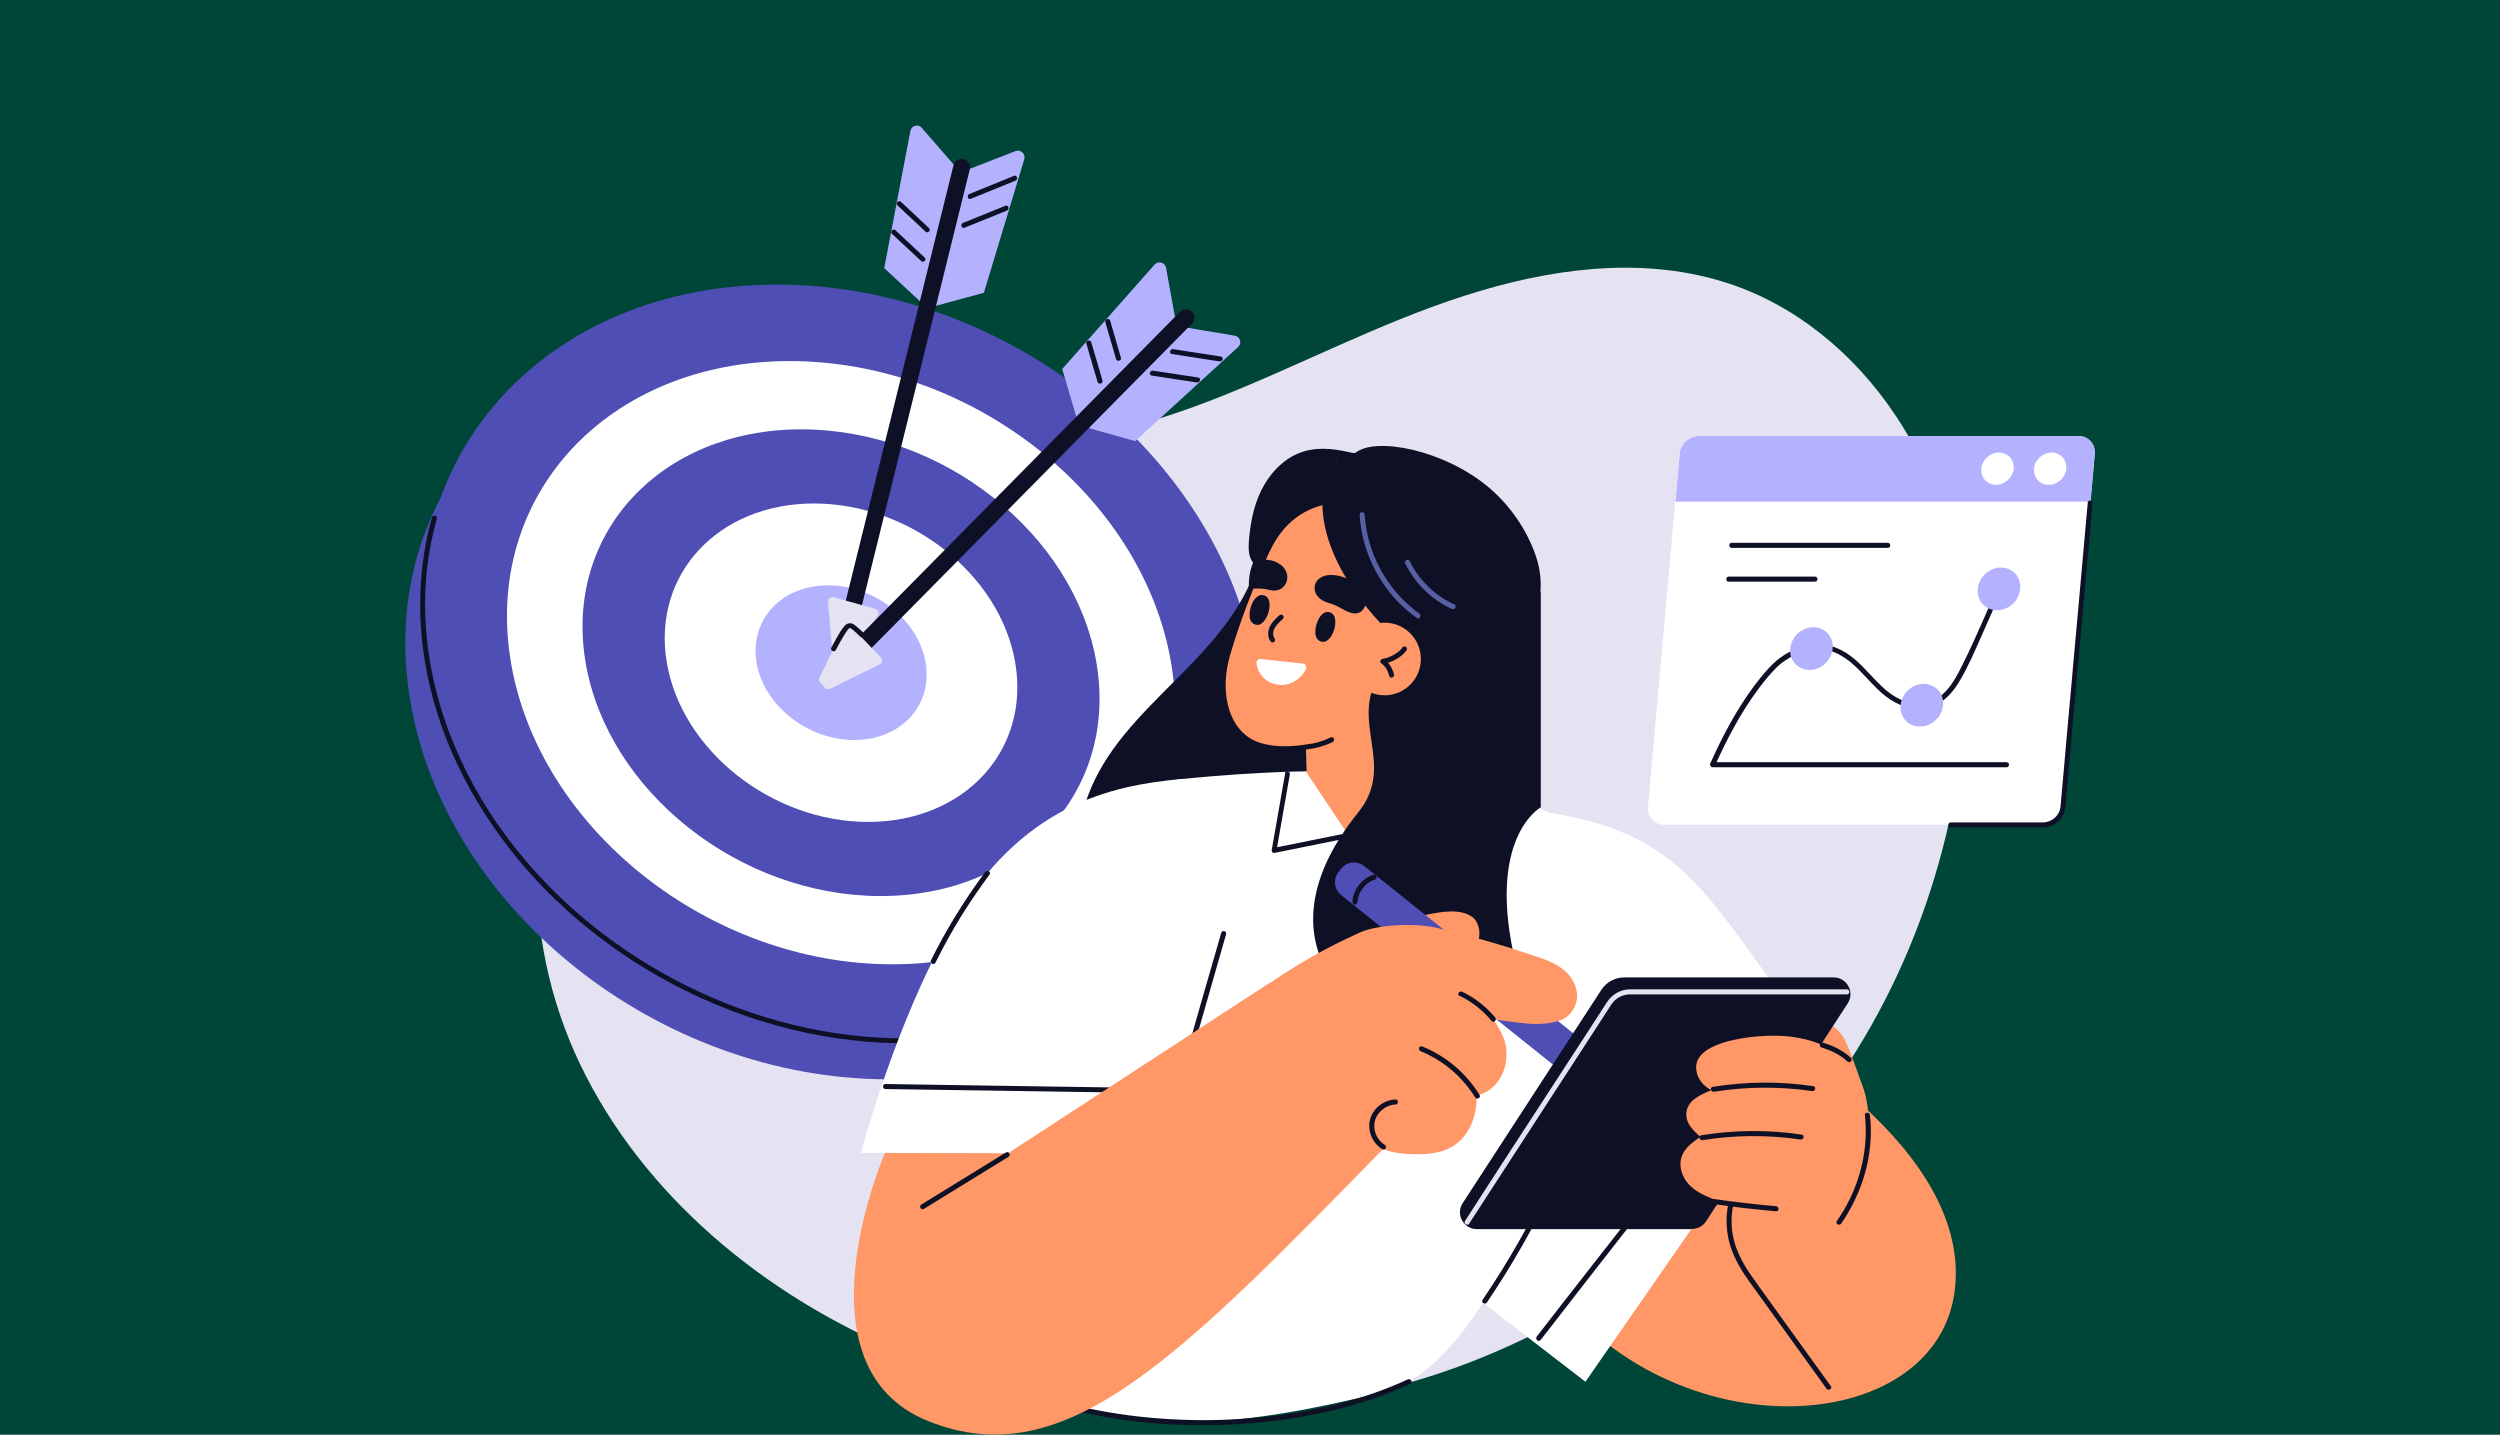
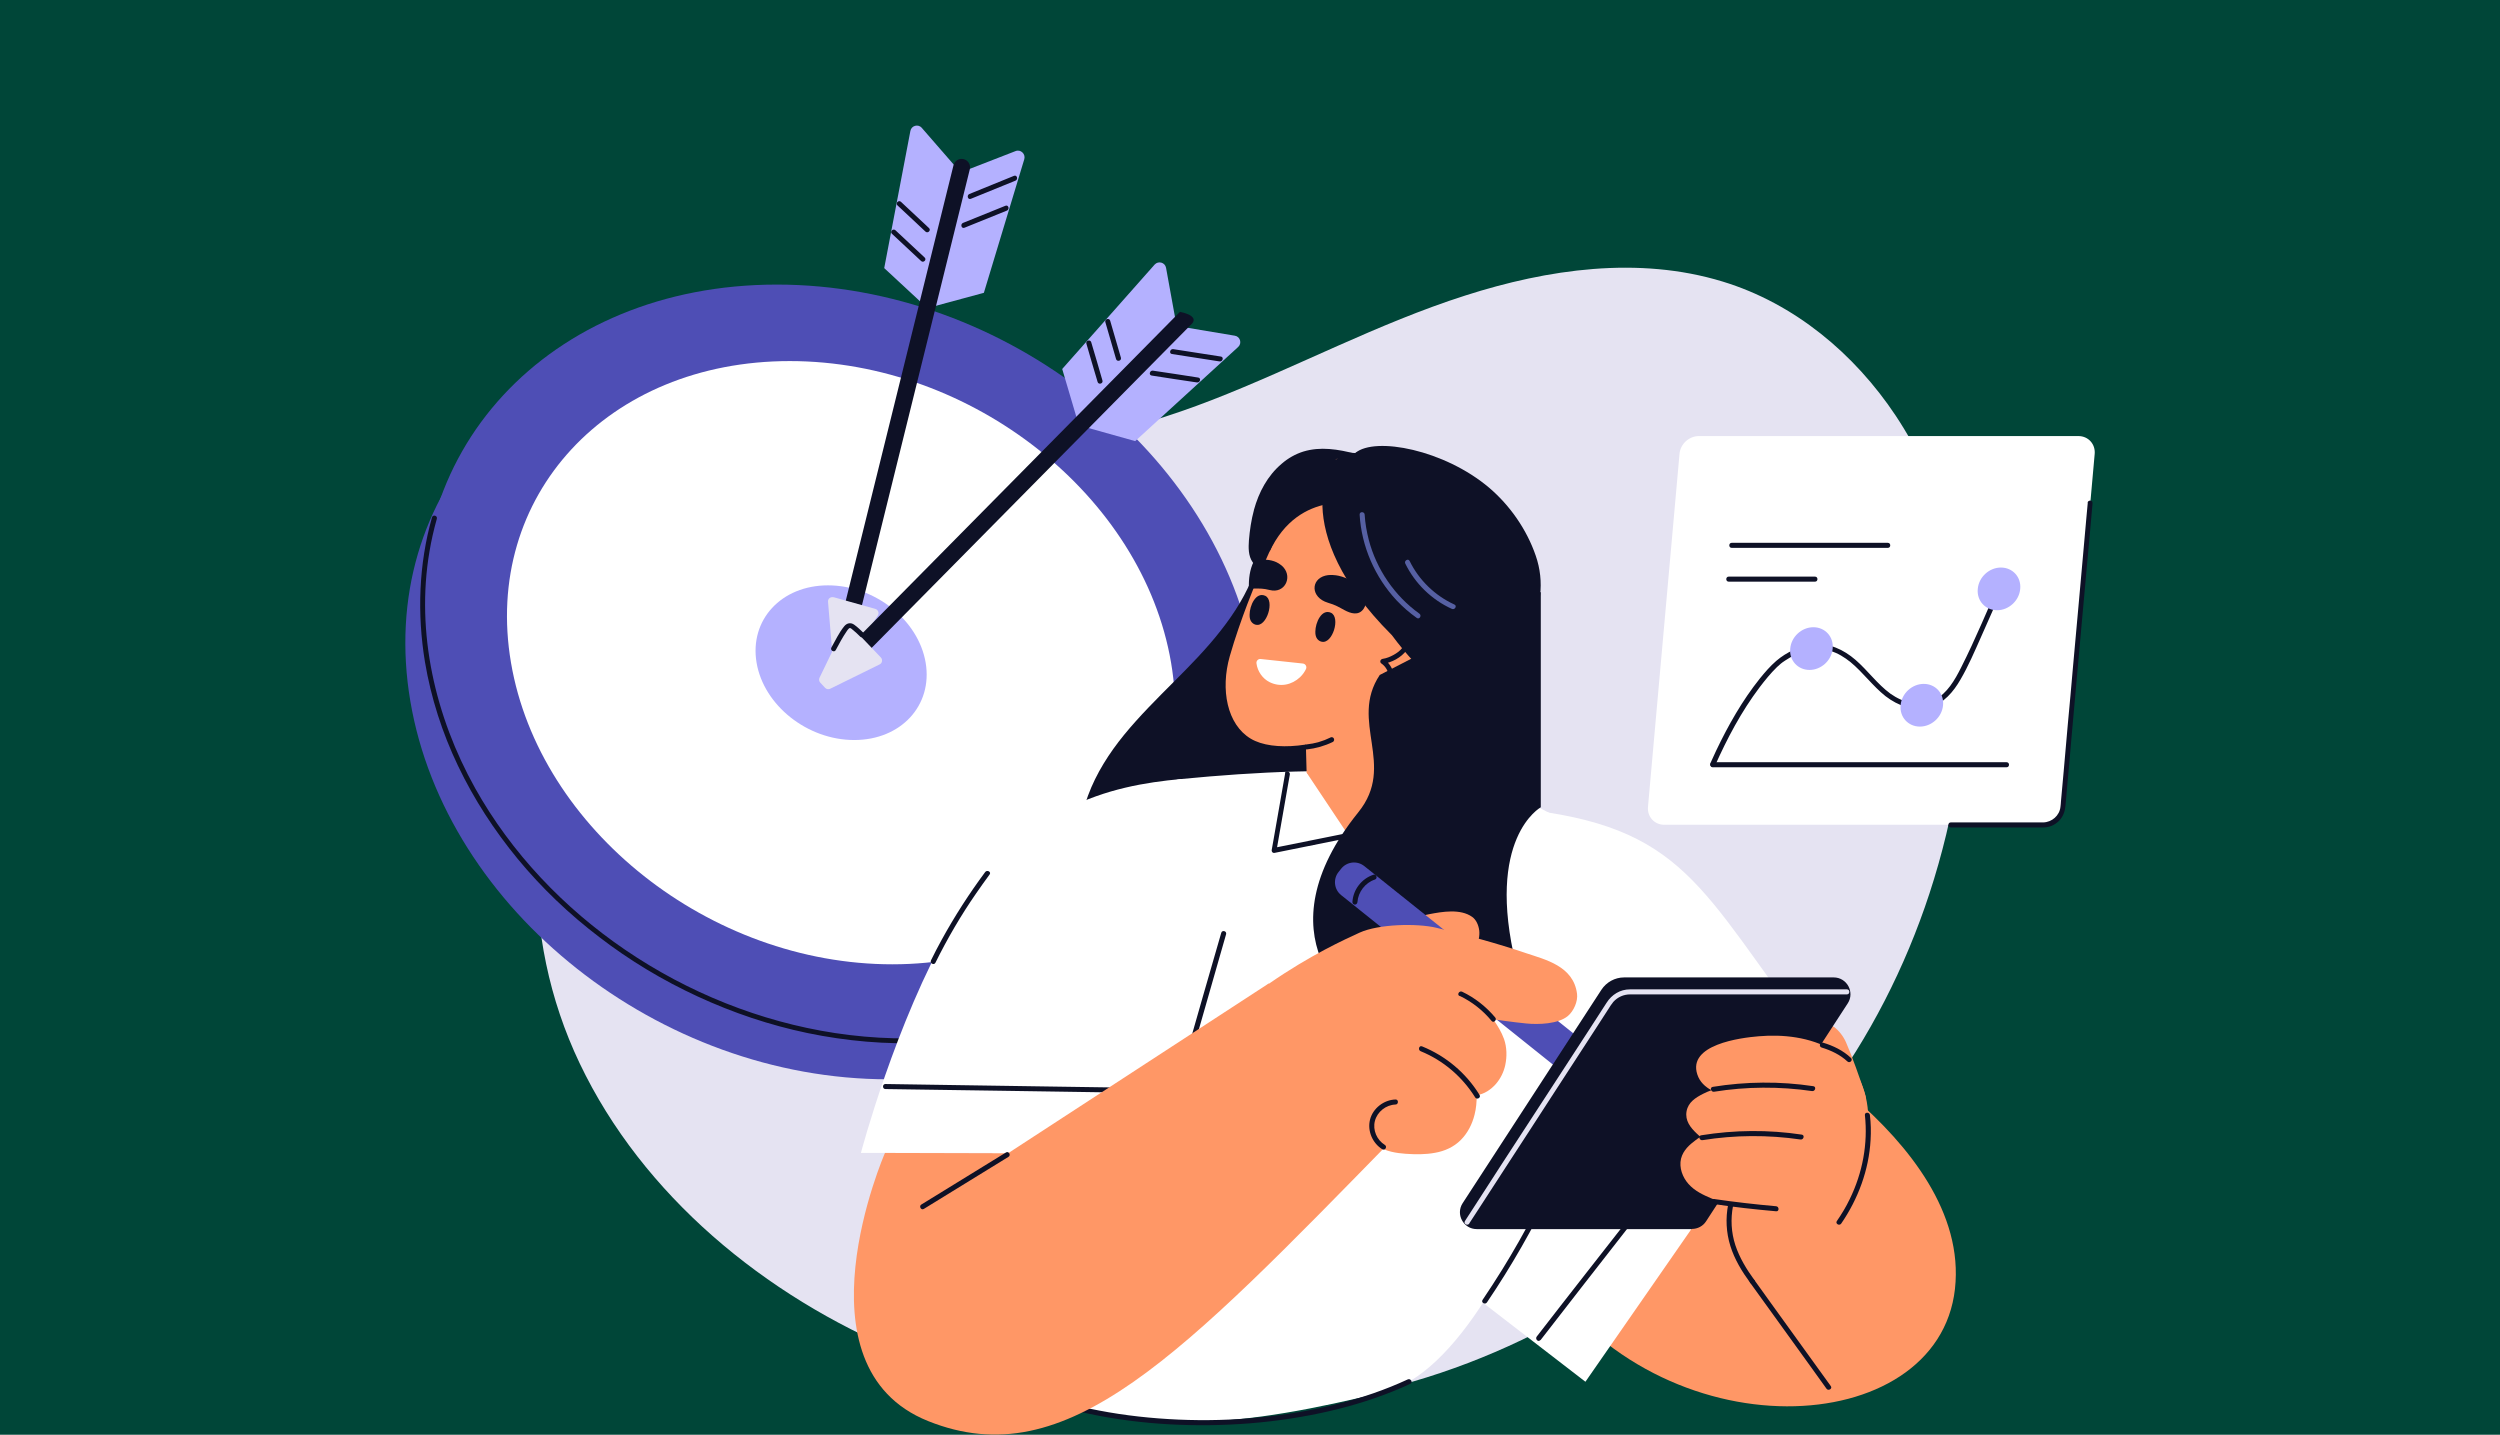
<svg xmlns="http://www.w3.org/2000/svg" width="697" height="400" viewBox="0 0 697 400" fill="none">
  <rect width="697" height="400" fill="#004638" />
  <g clip-path="url(#clip0_170_7048)">
    <path d="M548.081 181.431C547.286 158.369 541.393 135.261 528.532 115.902C517.027 98.606 500.284 84.591 480.268 78.498C456.79 71.326 431.489 75.029 408.526 82.388C384.159 90.169 361.524 102.356 337.719 111.59C326.495 115.949 315.036 119.418 303.298 122.09C292.541 124.527 281.644 126.496 270.794 128.464C249.748 132.355 228.375 136.48 208.873 145.667C190.821 154.198 175.528 167.228 165.285 184.431C155.371 201.024 150.32 220.335 149.712 239.647C149.104 259.24 153.173 278.739 161.591 296.41C170.383 314.878 183.338 331.096 198.631 344.549C214.251 358.283 232.304 369.204 251.432 377.126C273.74 386.36 297.639 391.75 321.724 393.156C345.997 394.609 370.503 391.984 393.887 385.188C414.699 379.141 434.482 369.626 452.347 357.298C456.93 354.111 461.373 350.736 465.676 347.221C482.092 336.299 496.449 322.331 508.282 306.535C521.236 289.192 531.198 269.646 537.932 249.115C545.041 227.366 548.829 204.258 548.034 181.337L548.081 181.431Z" fill="#E5E3F2" />
    <path d="M345.063 195.492C354.931 253.708 311.343 300.909 247.645 300.909C183.947 300.909 124.271 253.755 114.403 195.492C104.535 137.228 148.123 90.074 211.821 90.074C275.519 90.074 335.148 137.275 345.063 195.492Z" fill="#4E4EB5" />
    <path d="M349.834 184.757C359.702 242.973 316.114 290.175 252.416 290.175C188.718 290.175 129.042 243.02 119.174 184.757C109.259 126.541 152.894 79.34 216.592 79.34C280.29 79.34 339.919 126.541 349.834 184.757Z" fill="#4E4EB5" />
    <path d="M340.714 241.239C331.267 258.911 315.74 272.457 297.5 280.472C277.297 289.331 254.474 291.3 232.82 288.019C211.915 284.831 191.805 276.722 174.314 264.817C157.243 253.192 142.558 237.818 132.456 219.725C121.372 199.851 115.901 176.414 119.736 153.774C120.25 150.681 120.951 147.634 121.793 144.634C122.027 143.744 120.671 143.369 120.437 144.259C116.742 157.337 116.275 171.117 118.473 184.523C120.156 194.554 123.29 204.304 127.686 213.491C132.129 222.818 137.788 231.49 144.335 239.458C151.023 247.567 158.693 254.879 167.065 261.254C175.53 267.77 184.743 273.301 194.471 277.8C204.292 282.347 214.581 285.816 225.15 288.019C236.001 290.269 247.131 291.253 258.215 290.737C269.44 290.222 280.57 288.206 291.187 284.456C300.961 280.988 310.175 276.113 318.406 269.738C326.216 263.692 333.044 256.379 338.422 248.083C339.732 246.067 340.948 244.005 342.07 241.896C342.491 241.099 341.275 240.396 340.854 241.193L340.714 241.239Z" fill="#0E1126" />
    <path d="M326.497 184.758C334.401 231.209 299.605 268.848 248.769 268.848C197.932 268.848 150.369 231.209 142.465 184.758C134.561 138.307 169.357 100.668 220.193 100.668C271.03 100.668 318.593 138.307 326.497 184.758Z" fill="white" />
-     <path d="M305.683 184.759C311.81 220.711 284.872 249.819 245.54 249.819C206.208 249.819 169.401 220.664 163.275 184.759C157.148 148.807 184.087 119.699 223.418 119.699C262.75 119.699 299.557 148.854 305.683 184.759Z" fill="#4E4EB5" />
    <path d="M283.049 184.76C287.212 209.274 268.832 229.149 242.034 229.149C215.236 229.149 190.075 209.274 185.912 184.76C181.75 160.245 200.13 140.371 226.928 140.371C253.726 140.371 278.887 160.245 283.049 184.76Z" fill="white" />
    <path d="M258.074 184.757C260.085 196.663 251.2 206.318 238.151 206.318C225.103 206.318 212.943 196.663 210.932 184.757C208.921 172.851 217.807 163.195 230.855 163.195C243.904 163.195 256.063 172.851 258.074 184.757Z" fill="#B4B1FF" />
    <path d="M267.801 48.077L256.998 35.655C256.015 34.483 254.098 34.999 253.817 36.499L246.521 74.747L258.494 85.856L267.801 48.123V48.077Z" fill="#B4B1FF" />
    <path d="M267.803 48.075L283.143 42.122C284.546 41.56 285.996 42.919 285.575 44.372L274.304 81.636L258.543 85.901L267.803 48.122V48.075Z" fill="#B4B1FF" />
    <path d="M270.655 55.437C274.818 53.75 278.98 52.062 283.096 50.375C283.937 50.047 283.563 48.687 282.721 49.016C278.559 50.703 274.397 52.39 270.281 54.078C269.439 54.406 269.813 55.765 270.655 55.437Z" fill="#0E1126" />
    <path d="M268.878 63.5C272.806 61.906 276.782 60.312 280.71 58.719C281.552 58.391 281.178 57.031 280.336 57.359L268.504 62.14C267.662 62.468 268.036 63.828 268.878 63.5Z" fill="#0E1126" />
    <path d="M259.008 63.59C256.389 61.153 253.77 58.715 251.198 56.278C250.543 55.668 249.561 56.653 250.216 57.262C252.835 59.699 255.454 62.137 258.026 64.574C258.681 65.183 259.663 64.199 259.008 63.59Z" fill="#0E1126" />
    <path d="M257.793 71.793C255.08 69.262 252.368 66.731 249.655 64.2C249 63.59 248.018 64.575 248.673 65.184C251.385 67.715 254.098 70.246 256.811 72.777C257.465 73.387 258.447 72.402 257.793 71.793Z" fill="#0E1126" />
    <path d="M234.037 186.587C233.849 186.587 233.662 186.587 233.475 186.54C232.213 186.212 231.464 184.946 231.792 183.68L265.839 46.061C266.166 44.796 267.429 44.046 268.692 44.374C269.954 44.702 270.703 45.968 270.375 47.233L236.328 184.852C236.048 185.93 235.112 186.633 234.083 186.633L234.037 186.587Z" fill="#0E1126" />
    <path d="M232.352 166.478L244.044 169.759C244.839 169.993 245.166 170.931 244.745 171.587L236.327 184.477C236.046 184.946 235.485 185.133 234.971 184.993L233.053 184.477C232.586 184.336 232.211 183.914 232.165 183.399L230.855 167.79C230.762 166.946 231.557 166.29 232.399 166.525L232.352 166.478Z" fill="#E5E3F2" />
    <path d="M328.038 90.873L325.092 74.655C324.811 73.155 322.941 72.639 321.912 73.764L296.143 102.873L300.773 118.528L328.038 90.873Z" fill="#B4B1FF" />
    <path d="M328.039 90.875L344.268 93.594C345.764 93.828 346.325 95.703 345.203 96.734L316.487 122.983L300.773 118.577L328.039 90.875Z" fill="#B4B1FF" />
-     <path d="M231.323 191.417C230.715 191.417 230.154 191.183 229.686 190.761C228.751 189.871 228.751 188.371 229.686 187.433L328.974 86.938C329.863 86 331.359 86 332.295 86.938C333.23 87.828 333.23 89.328 332.295 90.266L233.006 190.761C232.539 191.23 231.931 191.464 231.323 191.464V191.417Z" fill="#0E1126" />
+     <path d="M231.323 191.417C230.715 191.417 230.154 191.183 229.686 190.761C228.751 189.871 228.751 188.371 229.686 187.433L328.974 86.938C333.23 87.828 333.23 89.328 332.295 90.266L233.006 190.761C232.539 191.23 231.931 191.464 231.323 191.464V191.417Z" fill="#0E1126" />
    <path d="M237.216 174.54L245.587 183.305C246.148 183.914 245.961 184.899 245.26 185.227L231.463 192.023C230.996 192.258 230.434 192.164 230.06 191.789L228.704 190.336C228.33 189.961 228.283 189.398 228.47 188.976L235.298 174.868C235.672 174.118 236.701 173.93 237.263 174.54H237.216Z" fill="#E5E3F2" />
    <path d="M326.731 98.701C331.174 99.405 335.57 100.061 340.013 100.764C340.901 100.905 341.276 99.545 340.387 99.405C335.944 98.701 331.548 98.045 327.105 97.342C326.216 97.202 325.842 98.561 326.731 98.701Z" fill="#0E1126" />
    <path d="M321.071 104.702C325.28 105.358 329.489 106.014 333.698 106.623C334.587 106.764 334.961 105.405 334.072 105.264C329.863 104.608 325.654 103.952 321.445 103.342C320.556 103.202 320.182 104.561 321.071 104.702Z" fill="#0E1126" />
    <path d="M312.513 99.731C311.531 96.309 310.502 92.887 309.52 89.419C309.286 88.575 307.93 88.903 308.164 89.794C309.146 93.215 310.175 96.637 311.157 100.106C311.391 100.949 312.747 100.621 312.513 99.731Z" fill="#0E1126" />
    <path d="M307.368 106.106C306.339 102.543 305.31 98.981 304.235 95.419C304.001 94.575 302.645 94.903 302.879 95.794C303.907 99.356 304.936 102.918 306.012 106.481C306.246 107.324 307.602 106.996 307.368 106.106Z" fill="#0E1126" />
    <path d="M233.006 181.244C233.942 179.51 234.877 177.729 236 176.088C236.187 175.807 236.42 175.432 236.701 175.198C236.982 174.963 237.262 175.198 237.496 175.385C238.338 176.042 239.086 176.745 239.834 177.495C240.489 178.104 241.471 177.12 240.817 176.51C239.975 175.713 239.086 174.823 238.151 174.167C237.169 173.464 236.093 173.698 235.345 174.635C233.895 176.417 232.913 178.573 231.79 180.541C231.369 181.338 232.585 182.041 233.006 181.244Z" fill="#0E1126" />
    <path d="M484.385 283.801C484.385 283.801 549.767 317.081 545.043 359.36C540.319 401.639 463.339 406.092 429.012 354.11L484.385 283.801Z" fill="#FF9766" />
    <path d="M487.941 357.628C493.459 365.315 499.025 372.956 504.543 380.643C506.087 382.799 507.677 385.002 509.22 387.158C509.735 387.908 510.951 387.158 510.436 386.455C504.917 378.768 499.352 371.128 493.833 363.44C492.29 361.284 490.7 359.081 489.157 356.925C488.642 356.175 487.426 356.925 487.941 357.628Z" fill="#0E1126" />
    <path d="M384.816 221.368C382.338 227.977 379.298 234.493 374.668 239.883C370.412 244.805 324.907 232.29 318.874 234.68C313.168 236.93 307.041 238.102 300.915 238.43C300.4 232.805 301.382 227.087 303.347 221.79C305.638 215.603 309.239 209.978 313.402 204.869C317.658 199.666 322.428 194.932 327.151 190.198C331.735 185.604 336.318 180.964 340.34 175.808C344.222 170.886 347.589 165.496 349.74 159.59C349.974 158.934 350.208 158.23 350.442 157.574C352.406 158.418 394.404 175.48 396.368 176.323C395.246 184.057 393.749 191.698 391.785 199.244C389.867 206.744 387.576 214.15 384.816 221.415V221.368Z" fill="#0E1126" />
    <path d="M329.257 217.196C371.722 213.071 415.59 213.165 439.302 231.399C463.013 249.632 425.084 378.533 386.033 388.048C347.029 397.563 317.845 401.219 281.741 387.486C245.636 373.752 306.761 219.352 329.21 217.196H329.257Z" fill="white" />
    <path d="M358.299 215.603C357.879 217.993 357.458 220.431 357.037 222.821C356.382 226.665 355.68 230.509 355.026 234.305C354.885 235.196 354.698 236.04 354.558 236.93C354.464 237.493 354.885 237.915 355.4 237.774C357.738 237.305 360.03 236.836 362.368 236.368L373.546 234.118C374.388 233.93 375.229 233.79 376.118 233.602C377.007 233.415 376.632 232.055 375.744 232.243C373.405 232.712 371.114 233.18 368.775 233.649L357.598 235.899C356.756 236.086 355.914 236.227 355.026 236.415L355.868 237.258C356.288 234.868 356.709 232.43 357.13 230.04C357.785 226.196 358.487 222.353 359.141 218.556C359.282 217.665 359.469 216.822 359.609 215.931C359.749 215.04 358.393 214.666 358.253 215.556L358.299 215.603Z" fill="#0E1126" />
    <path d="M283.611 388.047C290.112 390.766 296.846 392.735 303.721 394.188C311.017 395.734 318.453 396.672 325.889 397.094C333.466 397.516 341.089 397.422 348.619 396.812C356.101 396.203 363.491 395.078 370.787 393.391C377.661 391.797 384.443 389.641 390.944 386.829C391.692 386.5 392.44 386.172 393.188 385.797C394.03 385.422 393.282 384.204 392.487 384.579C386.22 387.485 379.626 389.735 372.891 391.422C365.736 393.25 358.393 394.469 351.051 395.172C343.568 395.922 335.991 396.109 328.508 395.781C321.072 395.453 313.683 394.656 306.387 393.25C299.512 391.938 292.731 390.063 286.23 387.578C285.435 387.297 284.687 386.969 283.939 386.641C283.097 386.313 282.723 387.672 283.564 388L283.611 388.047Z" fill="#0E1126" />
    <path d="M364.285 215.414L375.977 232.945C393.094 232.945 399.455 218.039 399.455 218.039L376.492 215.461H364.332L364.285 215.414Z" fill="#FF9766" />
    <path d="M329.257 217.195C309.661 219.023 284.64 224.367 265.372 257.74C249.564 285.161 240.023 321.441 240.023 321.441H328.462L348.057 248.553L329.257 217.195Z" fill="white" />
    <path d="M260.788 268.427C264.108 261.724 267.896 255.209 272.152 249.068C273.368 247.287 274.631 245.553 275.894 243.819C276.455 243.115 275.239 242.412 274.678 243.115C270.188 249.162 266.119 255.49 262.518 262.052C261.489 263.927 260.507 265.802 259.572 267.724C259.151 268.521 260.367 269.224 260.788 268.427Z" fill="#0E1126" />
    <path d="M246.852 303.629C257.515 303.769 268.178 303.957 278.794 304.098C289.13 304.238 299.466 304.426 309.755 304.566C315.835 304.66 321.961 304.754 328.041 304.848C328.93 304.848 328.93 303.441 328.041 303.441C317.378 303.301 306.715 303.113 296.099 302.973C285.763 302.832 275.427 302.645 265.138 302.504C259.058 302.41 252.932 302.316 246.852 302.223C245.963 302.223 245.963 303.629 246.852 303.629Z" fill="#0E1126" />
    <path d="M328.743 306.066C332.157 294.254 335.571 282.442 338.938 270.583C339.92 267.208 340.856 263.833 341.838 260.458C342.071 259.568 340.715 259.193 340.481 260.083C337.067 271.895 333.653 283.707 330.286 295.566C329.304 298.941 328.368 302.316 327.386 305.691C327.153 306.581 328.509 306.956 328.743 306.066Z" fill="#0E1126" />
    <path d="M431.258 226.477C473.115 232.945 476.249 252.585 511.605 297.489L445.522 332.738L431.258 226.523V226.477Z" fill="white" />
    <path d="M511.231 286.285C509.407 285.02 507.209 284.739 505.151 286.66C503.42 288.301 502.766 290.785 502.953 293.082C503.187 295.894 504.309 298.519 505.057 301.191C505.759 303.769 506.32 306.535 507.957 308.691C508.097 308.878 508.238 309.019 508.378 309.159C509.5 310.847 511.277 312.112 513.288 312.394C514.364 312.534 515.487 312.394 516.422 311.878C517.451 311.316 518.246 310.425 518.714 309.347C519.836 306.909 520.678 307.284 519.883 304.8C518.714 301.05 516.235 294.113 514.645 290.551C513.943 288.957 512.68 287.27 511.231 286.238V286.285Z" fill="#FF9766" />
    <path d="M408.154 359.125L442.014 385.233L497.808 304.846L465.164 260.598L408.154 359.125Z" fill="white" />
    <path d="M429.48 373.655C437.524 363.249 445.615 352.89 453.705 342.531C462.03 331.891 470.355 321.251 478.633 310.611C483.216 304.705 487.799 298.799 492.383 292.893C492.616 292.612 492.663 292.19 492.383 291.909C492.149 291.674 491.634 291.627 491.4 291.909C483.216 302.502 474.985 313.095 466.707 323.642C458.429 334.235 450.151 344.781 441.873 355.375C437.383 361.14 432.894 366.859 428.451 372.624C427.89 373.327 428.872 374.311 429.433 373.608L429.48 373.655Z" fill="#0E1126" />
    <path d="M414.561 363.11C421.342 353.079 427.375 342.532 432.613 331.611C434.11 328.517 435.56 325.377 436.916 322.189C437.29 321.346 436.074 320.643 435.7 321.486C430.883 332.642 425.271 343.517 418.864 353.876C417.086 356.782 415.216 359.594 413.345 362.406C412.831 363.156 414.047 363.86 414.561 363.11Z" fill="#0E1126" />
    <path d="M418.629 188.743C417.039 192.399 414.046 200.93 413.625 204.727C413.251 207.633 413.625 215.414 422.09 219.398C421.061 220.429 385.471 219.117 378.736 217.57C374.948 216.726 371.019 215.695 368.026 213.07C365.08 210.539 363.443 206.977 362.741 203.227C362.601 202.383 362.461 201.492 362.414 200.649C362.648 199.758 362.882 198.868 363.116 197.977C365.454 189.821 369.195 182.04 371.908 173.978C373.264 169.994 374.34 165.869 374.854 161.744C375.369 157.385 375.041 153.12 374.854 148.807C374.48 141.214 377.614 126.543 377.894 126.261C383.46 121.668 402.728 125.418 415.215 136.011C420.968 140.933 425.644 147.589 428.17 154.948C430.649 162.119 429.807 169.9 425.504 176.837C423.119 180.681 420.453 184.571 418.629 188.79V188.743Z" fill="#0E1126" />
    <path d="M349.6 142.196C348.852 144.962 348.431 147.821 348.197 150.68C348.057 152.696 348.01 154.993 349.226 156.727C349.928 157.711 350.956 158.321 352.079 158.696C353.435 159.118 354.885 159.399 356.288 159.68C359.234 160.336 362.181 160.992 365.127 161.696C369.991 162.821 375.229 164.133 380.14 162.446C384.583 160.899 388.043 157.383 390.943 153.821C394.217 149.837 397.444 145.149 397.07 139.712C396.976 138.212 396.555 136.806 395.807 135.494C396.836 136.478 397.771 137.603 398.566 138.868C398.8 139.197 399.315 138.868 399.081 138.493C398.473 137.509 397.818 136.619 397.07 135.775C393.843 132.259 389.353 130.197 384.957 128.65C382.665 127.853 380.327 127.15 377.988 126.541C375.556 125.885 373.124 125.369 370.599 125.182C368.167 124.994 365.735 125.182 363.397 125.885C361.152 126.588 359.094 127.76 357.317 129.306C353.388 132.634 350.956 137.228 349.6 142.15V142.196Z" fill="#0E1126" />
    <path d="M390.57 190.102C381.45 191.555 372.517 193.664 363.771 196.242L364.286 215.46C364.286 215.46 381.917 229.006 391.224 221.6C392.066 210.444 390.523 190.477 390.57 190.102Z" fill="#FF9766" />
    <path d="M412.597 141.169C402.027 130.154 380.607 121.435 367.185 130.622C361.105 134.794 358.86 142.762 355.914 149.325C353.996 153.59 352.126 157.902 350.255 162.168C350.255 162.168 345.859 172.48 342.866 182.933C340.2 192.26 342.117 202.01 348.712 205.947C354.979 209.697 367.793 208.291 378.175 202.994C387.061 198.494 396.976 200.557 404.319 193.76C418.864 180.355 427.937 157.106 412.597 141.122V141.169Z" fill="#FF9766" />
    <path d="M429.574 165.07C429.574 174.632 429.574 225.068 429.574 225.068C429.574 225.068 414 233.599 422.699 269.081C422.699 269.081 398.426 286.237 385.519 283.753C375.931 281.878 351.191 260.597 378.69 226.474C389.4 213.256 376.025 201.163 384.677 188.179L429.527 165.07H429.574Z" fill="#0E1126" />
    <path d="M350.303 184.9C350.209 184.244 350.817 183.635 351.472 183.728L363.257 184.994C364.006 185.088 364.426 185.884 364.099 186.541C363.772 187.244 363.21 188.088 362.462 188.791C360.171 190.947 356.99 191.65 353.997 190.197C351.986 189.212 350.583 187.15 350.303 184.947V184.9Z" fill="white" />
    <path d="M379.765 140.698C379.765 140.698 362.227 135.917 353.902 153.916C353.902 153.916 355.446 132.167 365.781 127.808C376.117 123.448 379.765 140.698 379.765 140.698Z" fill="#0E1126" />
    <path d="M375.463 126.308C376.258 126.214 377.053 126.214 377.895 126.308C379.812 125.37 382.01 125.089 384.162 125.229C386.734 125.417 388.839 125.886 391.598 126.917C401.98 130.62 414.28 137.229 420.547 146.697C423.494 151.15 425.037 156.4 424.897 161.79C424.71 167.556 422.886 173.227 420.08 178.243C416.946 183.914 412.69 188.93 408.294 193.664C407.686 194.32 407.078 194.93 406.517 195.586C406.096 195.258 405.675 194.93 405.301 194.601C400.11 190.524 395.339 186.117 391.13 181.008C390.055 179.743 389.072 178.43 388.044 177.071C387.95 176.977 387.903 176.93 387.81 176.837C359.234 148.197 369.523 127.011 375.463 126.354V126.308Z" fill="#0E1126" />
    <path d="M379.064 143.465C379.578 152.324 383.32 160.902 389.353 167.37C391.083 169.198 392.954 170.839 395.012 172.292C395.76 172.807 396.461 171.589 395.713 171.073C388.838 166.151 383.787 158.745 381.636 150.59C381.028 148.246 380.607 145.855 380.467 143.465C380.42 142.574 379.017 142.574 379.064 143.465Z" fill="#5660A3" />
    <path d="M391.785 157.104C394.498 162.682 399.175 167.229 404.787 169.76C405.582 170.135 406.33 168.916 405.489 168.541C400.063 166.057 395.62 161.745 393.001 156.401C392.627 155.604 391.411 156.308 391.785 157.104Z" fill="#5660A3" />
    <path d="M369.57 160.48C370.833 160.152 372.376 160.339 373.218 160.527C375.744 161.089 377.989 162.496 379.626 164.464C380.748 165.777 381.403 167.933 380.187 169.714C378.784 171.776 376.539 171.026 374.808 170.089C373.312 169.292 372.423 168.683 370.178 168.027C365.408 166.574 365.361 161.558 369.524 160.48H369.57Z" fill="#0E1126" />
    <path d="M348.197 163.9C348.103 161.416 348.431 158.791 349.506 156.635C351.424 155.932 353.388 155.838 355.259 156.494C355.96 156.728 357.129 157.338 357.878 158.228C360.356 161.134 358.065 165.54 354.043 164.509C352.172 164.041 351.283 164.087 349.834 164.087C349.319 164.087 348.664 164.087 348.197 163.947V163.9Z" fill="#0E1126" />
-     <path d="M386.032 193.851C391.611 193.851 396.133 189.318 396.133 183.726C396.133 178.134 391.611 173.602 386.032 173.602C380.452 173.602 375.93 178.134 375.93 183.726C375.93 189.318 380.452 193.851 386.032 193.851Z" fill="#FF9766" />
    <path d="M350.068 174.167C349.226 173.933 348.338 173.183 348.385 171.402C348.385 168.824 350.162 164.933 352.734 166.105C355.493 167.371 353.155 174.964 350.115 174.167H350.068Z" fill="#0E1126" />
    <path d="M368.4 178.898C367.558 178.663 366.67 177.914 366.717 176.132C366.717 173.554 368.494 169.664 371.066 170.836C373.825 172.101 371.487 179.695 368.447 178.898H368.4Z" fill="#0E1126" />
    <path d="M370.927 205.619C368.869 206.65 366.577 207.306 364.286 207.541C363.911 207.541 363.584 207.822 363.584 208.244C363.584 208.666 363.911 208.994 364.286 208.947C366.858 208.666 369.336 207.963 371.628 206.838C371.955 206.65 372.049 206.181 371.862 205.853C371.675 205.525 371.254 205.432 370.88 205.619H370.927Z" fill="#0E1126" />
    <path d="M390.99 180.585C390.382 181.429 389.446 182.085 388.511 182.601C387.576 183.116 386.547 183.538 385.518 183.679C384.863 183.773 384.536 184.57 385.144 184.991C386.313 185.788 386.968 187.054 387.295 188.413C387.529 189.304 388.885 188.929 388.651 188.038C388.23 186.351 387.295 184.757 385.845 183.773C385.705 184.195 385.611 184.663 385.471 185.085C387.997 184.757 390.616 183.351 392.159 181.288C392.393 180.96 392.206 180.492 391.925 180.304C391.551 180.117 391.177 180.257 390.943 180.538L390.99 180.585Z" fill="#0E1126" />
    <path d="M412.409 259.428C412.222 257.881 411.521 256.381 410.445 255.631C407.171 253.288 402.074 254.178 398.426 254.881C394.965 255.585 374.668 259.803 378.175 266.834C378.503 267.49 378.97 267.912 379.531 268.24C380.139 268.615 380.794 268.896 381.402 269.178C382.104 269.459 382.758 269.74 383.46 269.975C389.025 271.849 394.871 271.896 400.437 270.396C401.84 270.021 403.196 269.553 404.506 268.99C405.815 268.428 407.171 267.818 408.387 267.022C409.556 266.272 410.679 265.334 411.474 263.928C412.175 262.662 412.596 261.022 412.409 259.381V259.428Z" fill="#FF9766" />
    <path d="M373.921 242.19L373.191 243.105C371.612 245.088 371.936 247.978 373.914 249.561L433.344 297.11C435.323 298.693 438.207 298.369 439.786 296.386L440.515 295.47C442.094 293.488 441.771 290.597 439.793 289.015L380.362 241.465C378.384 239.883 375.5 240.207 373.921 242.19Z" fill="#4E4EB5" />
    <path d="M378.456 251.507C378.643 248.694 380.654 246.069 383.32 245.226C384.161 244.944 383.787 243.585 382.946 243.866C379.625 244.944 377.24 248.038 377.053 251.507C377.053 251.881 377.38 252.21 377.754 252.21C378.128 252.21 378.409 251.881 378.456 251.507Z" fill="#0E1126" />
    <path d="M246.711 321.486C246.711 321.486 220.755 380.968 258.777 396.202C297.454 411.717 329.163 378.062 389.026 316.846L353.716 274.191L281.038 321.533L246.664 321.439L246.711 321.486Z" fill="#FF9766" />
    <path d="M471.712 342.673H411.709C408.014 342.673 405.769 338.548 407.78 335.454L446.457 275.972C447.86 273.816 450.246 272.504 452.818 272.504H511.231C514.926 272.504 517.17 276.629 515.159 279.722L475.641 340.517C474.799 341.829 473.302 342.626 471.712 342.626V342.673Z" fill="#0E1126" />
    <path d="M409.604 341.126C410.773 339.345 411.942 337.517 413.112 335.736C415.964 331.377 418.771 327.017 421.623 322.611C425.178 317.127 428.779 311.643 432.333 306.112L442.201 290.925C444.259 287.738 446.364 284.55 448.421 281.316C448.842 280.66 449.263 279.957 449.778 279.348C450.994 277.988 452.677 277.238 454.454 277.238C454.735 277.238 454.969 277.238 455.25 277.238H514.925C515.814 277.238 515.814 275.832 514.925 275.832H456.793C455.998 275.832 455.25 275.832 454.454 275.832C451.695 275.832 449.357 277.285 447.907 279.582C446.317 282.066 444.68 284.55 443.09 287.035C440.003 291.769 436.917 296.55 433.83 301.284C430.229 306.815 426.628 312.346 423.026 317.877C419.893 322.705 416.76 327.486 413.673 332.314C411.989 334.892 410.306 337.47 408.669 340.048C408.575 340.189 408.528 340.282 408.435 340.423C407.92 341.173 409.136 341.876 409.651 341.126H409.604Z" fill="#E5E3F2" />
    <path d="M520.865 311.69C520.819 303.534 517.171 296.315 510.997 292.8C504.59 289.097 497.107 288.347 490.373 288.909C485.135 289.331 470.496 291.253 473.209 299.55C473.91 301.706 475.454 303.018 477.137 303.956C476.342 304.237 475.594 304.565 474.846 304.94C472.741 306.018 470.683 307.284 470.216 309.815C469.748 312.44 471.291 314.361 473.068 316.049C473.396 316.377 473.723 316.658 474.097 316.939C473.63 317.221 473.162 317.549 472.741 317.877C471.104 319.096 469.28 320.642 468.672 323.033C468.064 325.564 469.14 328.283 470.73 330.064C472.507 332.079 474.892 333.158 477.091 334.095C481.861 336.157 486.818 337.142 491.776 337.892C494.208 338.267 496.64 338.642 499.118 338.876C501.503 339.11 503.889 339.204 506.18 338.689C508.285 338.22 510.296 337.235 512.026 335.736C513.663 334.282 515.066 332.408 516.189 330.345C518.995 325.142 520.959 318.299 520.912 311.69H520.865Z" fill="#FF9766" />
    <path d="M507.863 292.05C510.482 292.847 513.054 294.065 515.065 295.94C515.72 296.55 516.702 295.565 516.047 294.956C513.896 292.893 511.09 291.534 508.237 290.69C507.348 290.409 507.021 291.769 507.863 292.05Z" fill="#0E1126" />
    <path d="M477.884 304.377C486.91 302.924 496.17 302.877 505.197 304.19C506.085 304.331 506.459 302.971 505.571 302.831C496.264 301.424 486.77 301.518 477.51 303.018C476.621 303.159 476.996 304.518 477.884 304.377Z" fill="#0E1126" />
    <path d="M474.658 317.877C483.684 316.424 492.944 316.377 501.97 317.69C502.859 317.831 503.233 316.471 502.344 316.331C493.037 314.924 483.59 315.018 474.283 316.518C473.395 316.659 473.769 318.018 474.658 317.877Z" fill="#0E1126" />
    <path d="M380.186 313.566C380.56 316.097 382.01 318.3 384.208 319.612C386.5 321.019 389.212 321.487 391.878 321.675C394.591 321.862 397.397 321.909 400.109 321.394C402.775 320.925 405.3 319.8 407.265 317.831C409.182 315.909 410.445 313.425 411.1 310.8C411.567 309.019 411.708 307.144 411.708 305.316C413.765 305.082 415.683 303.769 417.039 302.223C418.349 300.723 419.237 298.895 419.658 296.973C420.173 294.582 420.126 292.004 419.331 289.707C418.629 287.739 417.46 285.817 416.291 284.176C416.291 284.176 422.09 285.02 425.551 285.348C428.825 285.676 434.437 285.536 437.149 283.239C438.74 281.88 439.956 279.208 439.675 277.052C438.693 269.318 430.789 267.537 425.504 265.755C417.413 262.99 408.434 260.599 400.53 258.678C395.105 257.365 384.348 257.599 379.017 260.037C375.042 261.865 365.361 266.224 353.809 274.239C346.279 279.442 379.859 311.082 380.233 313.566H380.186Z" fill="#FF9766" />
    <path d="M396.088 293.082C402.401 295.66 407.686 300.207 411.287 305.972C411.755 306.722 412.971 306.019 412.503 305.269C408.715 299.128 403.15 294.441 396.462 291.723C395.62 291.394 395.246 292.754 396.088 293.082Z" fill="#0E1126" />
    <path d="M389.072 306.536C385.845 306.63 382.758 308.974 381.963 312.161C381.168 315.302 382.664 318.723 385.377 320.411C386.172 320.879 386.874 319.661 386.078 319.192C383.88 317.833 382.664 315.067 383.319 312.536C383.974 309.958 386.406 308.036 389.072 307.942C389.96 307.942 389.96 306.489 389.072 306.536Z" fill="#0E1126" />
    <path d="M406.984 277.661C410.398 279.301 413.438 281.692 415.87 284.645C416.431 285.348 417.46 284.317 416.852 283.66C414.326 280.66 411.193 278.176 407.638 276.489C406.843 276.114 406.095 277.332 406.937 277.707L406.984 277.661Z" fill="#0E1126" />
    <path d="M257.56 337.05C265.418 332.222 273.321 327.347 281.178 322.519C281.927 322.051 281.225 320.832 280.477 321.301C272.62 326.129 264.716 331.003 256.859 335.831C256.111 336.3 256.812 337.519 257.56 337.05Z" fill="#0E1126" />
    <path d="M489.156 356.922C486.958 353.923 484.993 350.688 483.824 347.173C482.655 343.61 482.468 339.861 483.169 336.205C483.357 335.314 482 334.939 481.813 335.83C481.065 339.673 481.252 343.61 482.421 347.36C483.59 351.11 485.648 354.485 487.94 357.625C488.454 358.329 489.67 357.625 489.156 356.922Z" fill="#0E1126" />
    <path d="M477.51 335.643C483.403 336.534 489.296 337.19 495.188 337.705C496.077 337.799 496.077 336.393 495.188 336.299C489.389 335.784 483.637 335.127 477.884 334.284C476.996 334.143 476.621 335.502 477.51 335.643Z" fill="#0E1126" />
-     <path d="M355.401 178.057C354.793 177.213 354.839 176.135 355.307 175.244C355.868 174.166 356.804 173.323 357.692 172.526C357.973 172.291 357.926 171.776 357.692 171.541C357.412 171.26 356.991 171.307 356.71 171.541C355.635 172.479 354.559 173.51 353.951 174.823C353.436 176.088 353.39 177.635 354.185 178.76C354.419 179.088 354.793 179.229 355.167 178.994C355.447 178.807 355.635 178.338 355.401 178.01V178.057Z" fill="#0E1126" />
    <path d="M519.929 310.848C520.817 318.863 519.274 327.019 515.72 334.284C514.691 336.44 513.475 338.456 512.118 340.424C511.604 341.174 512.82 341.878 513.334 341.128C518.058 334.237 521.051 326.175 521.519 317.832C521.659 315.535 521.612 313.191 521.332 310.895C521.238 310.004 519.835 310.004 519.929 310.895V310.848Z" fill="#0E1126" />
    <path d="M569.782 229.945H463.992C461.233 229.945 459.222 227.695 459.456 224.976L468.248 126.543C468.482 123.777 470.914 121.574 473.673 121.574H579.463C582.222 121.574 584.233 123.824 583.999 126.543L575.207 224.976C574.973 227.742 572.541 229.945 569.782 229.945Z" fill="white" />
-     <path d="M582.829 139.855H467.125L468.294 126.543C468.528 123.777 470.96 121.574 473.719 121.574H579.508C582.268 121.574 584.279 123.824 584.045 126.543L582.876 139.855H582.829Z" fill="#B4B1FF" />
    <path d="M561.41 130.668C561.177 133.152 558.979 135.168 556.5 135.168C554.021 135.168 552.197 133.152 552.384 130.668C552.618 128.184 554.816 126.168 557.295 126.168C559.774 126.168 561.598 128.184 561.41 130.668Z" fill="white" />
    <path d="M576.096 130.668C575.862 133.152 573.664 135.168 571.185 135.168C568.707 135.168 566.883 133.152 567.07 130.668C567.304 128.184 569.502 126.168 571.98 126.168C574.459 126.168 576.283 128.184 576.096 130.668Z" fill="white" />
    <path d="M478.117 213.541C481.531 205.854 485.506 198.354 490.557 191.651C492.053 189.683 493.644 187.714 495.421 185.98C496.216 185.23 496.824 184.714 497.712 184.152C499.583 182.886 501.688 181.902 503.886 181.386C505.99 180.87 508.235 180.87 510.34 181.48C512.397 182.089 514.268 183.261 515.952 184.62C519.459 187.526 522.125 191.276 525.68 194.089C529.14 196.76 533.63 198.448 537.98 197.229C541.908 196.104 544.621 192.87 546.585 189.448C548.783 185.698 550.513 181.62 552.291 177.636C554.114 173.605 555.845 169.527 557.669 165.496C558.183 164.324 558.698 163.199 559.212 162.028C559.586 161.231 558.37 160.481 557.996 161.324C554.255 169.621 550.841 178.058 546.725 186.167C544.995 189.589 542.89 193.292 539.383 195.12C535.314 197.276 530.59 195.917 527.036 193.386C523.388 190.714 520.722 186.917 517.308 183.964C513.988 181.105 509.966 179.183 505.476 179.699C501.734 180.12 498.086 181.808 495.234 184.245C493.55 185.698 492.053 187.433 490.65 189.167C485.74 195.307 481.811 202.245 478.444 209.322C477.883 210.494 477.368 211.619 476.854 212.791C476.48 213.588 477.696 214.338 478.07 213.494L478.117 213.541Z" fill="#0E1126" />
    <path d="M541.721 196.621C541.441 199.902 538.541 202.574 535.267 202.574C531.993 202.574 529.562 199.902 529.889 196.621C530.17 193.34 533.069 190.668 536.343 190.668C539.617 190.668 542.049 193.34 541.721 196.621Z" fill="#B4B1FF" />
    <path d="M563.235 164.183C562.954 167.464 560.055 170.136 556.781 170.136C553.507 170.136 551.075 167.464 551.403 164.183C551.683 160.902 554.583 158.23 557.857 158.23C561.13 158.23 563.562 160.902 563.235 164.183Z" fill="#B4B1FF" />
    <path d="M510.948 180.824C510.667 184.105 507.768 186.777 504.494 186.777C501.22 186.777 498.788 184.105 499.115 180.824C499.396 177.543 502.296 174.871 505.569 174.871C508.843 174.871 511.275 177.543 510.948 180.824Z" fill="#B4B1FF" />
    <path d="M477.508 213.914H559.446C560.334 213.914 560.334 212.508 559.446 212.508H477.508C476.62 212.508 476.62 213.914 477.508 213.914Z" fill="#0E1126" />
    <path d="M482.793 152.746H526.334C527.223 152.746 527.223 151.34 526.334 151.34H482.793C481.905 151.34 481.905 152.746 482.793 152.746Z" fill="#0E1126" />
    <path d="M481.952 162.168H506.037C506.926 162.168 506.926 160.762 506.037 160.762H481.952C481.063 160.762 481.063 162.168 481.952 162.168Z" fill="#0E1126" />
    <path d="M582.081 140.043C581.941 141.402 581.847 142.715 581.707 144.074C581.379 147.589 581.099 151.058 580.771 154.574C580.351 159.448 579.883 164.323 579.462 169.198C578.948 174.729 578.48 180.213 577.965 185.744C577.498 191.088 577.03 196.478 576.516 201.822C576.141 206.274 575.72 210.681 575.346 215.133C575.113 217.899 574.832 220.664 574.598 223.383C574.598 223.899 574.505 224.414 574.458 224.93C574.224 227.367 572.073 229.242 569.641 229.289C565.806 229.289 562.018 229.289 558.183 229.289H543.872C542.983 229.289 542.983 230.695 543.872 230.695H568.518C568.892 230.695 569.267 230.695 569.687 230.695C571.324 230.695 572.868 230.039 574.037 228.867C575.206 227.695 575.721 226.196 575.861 224.602C576.048 222.493 576.235 220.336 576.422 218.227C576.796 214.149 577.17 210.071 577.498 206.04C577.965 200.837 578.433 195.587 578.901 190.385C579.415 184.807 579.883 179.229 580.397 173.651C580.865 168.495 581.333 163.339 581.8 158.183C582.174 154.245 582.502 150.261 582.876 146.324L583.39 140.465C583.39 140.371 583.39 140.277 583.39 140.23C583.484 139.34 582.081 139.34 581.987 140.23L582.081 140.043Z" fill="#0E1126" />
  </g>
  <defs>
    <clipPath id="clip0_170_7048">
      <rect width="471" height="365" fill="white" transform="translate(113 35)" />
    </clipPath>
  </defs>
</svg>